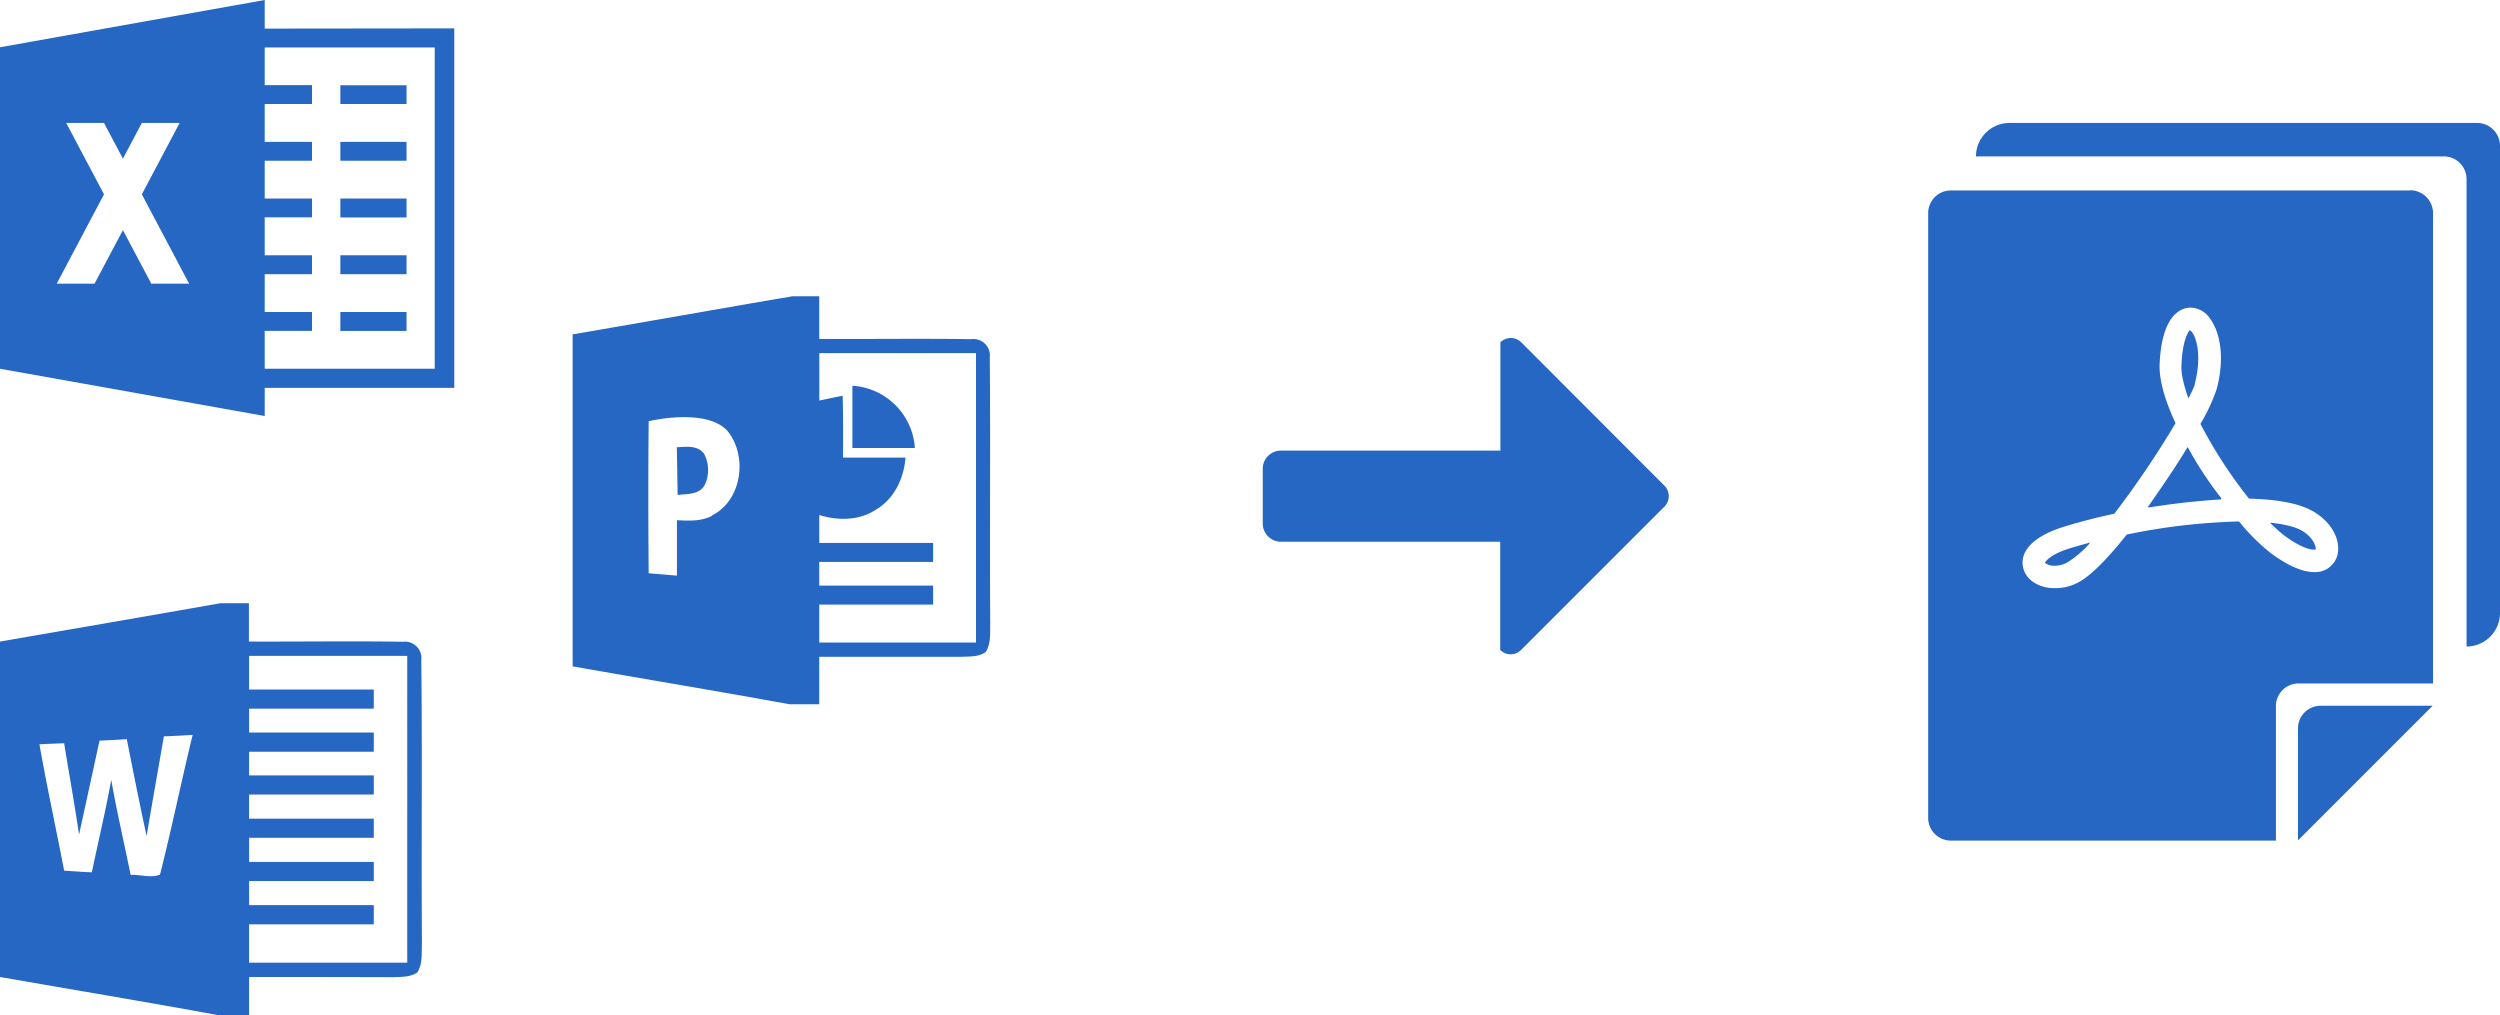
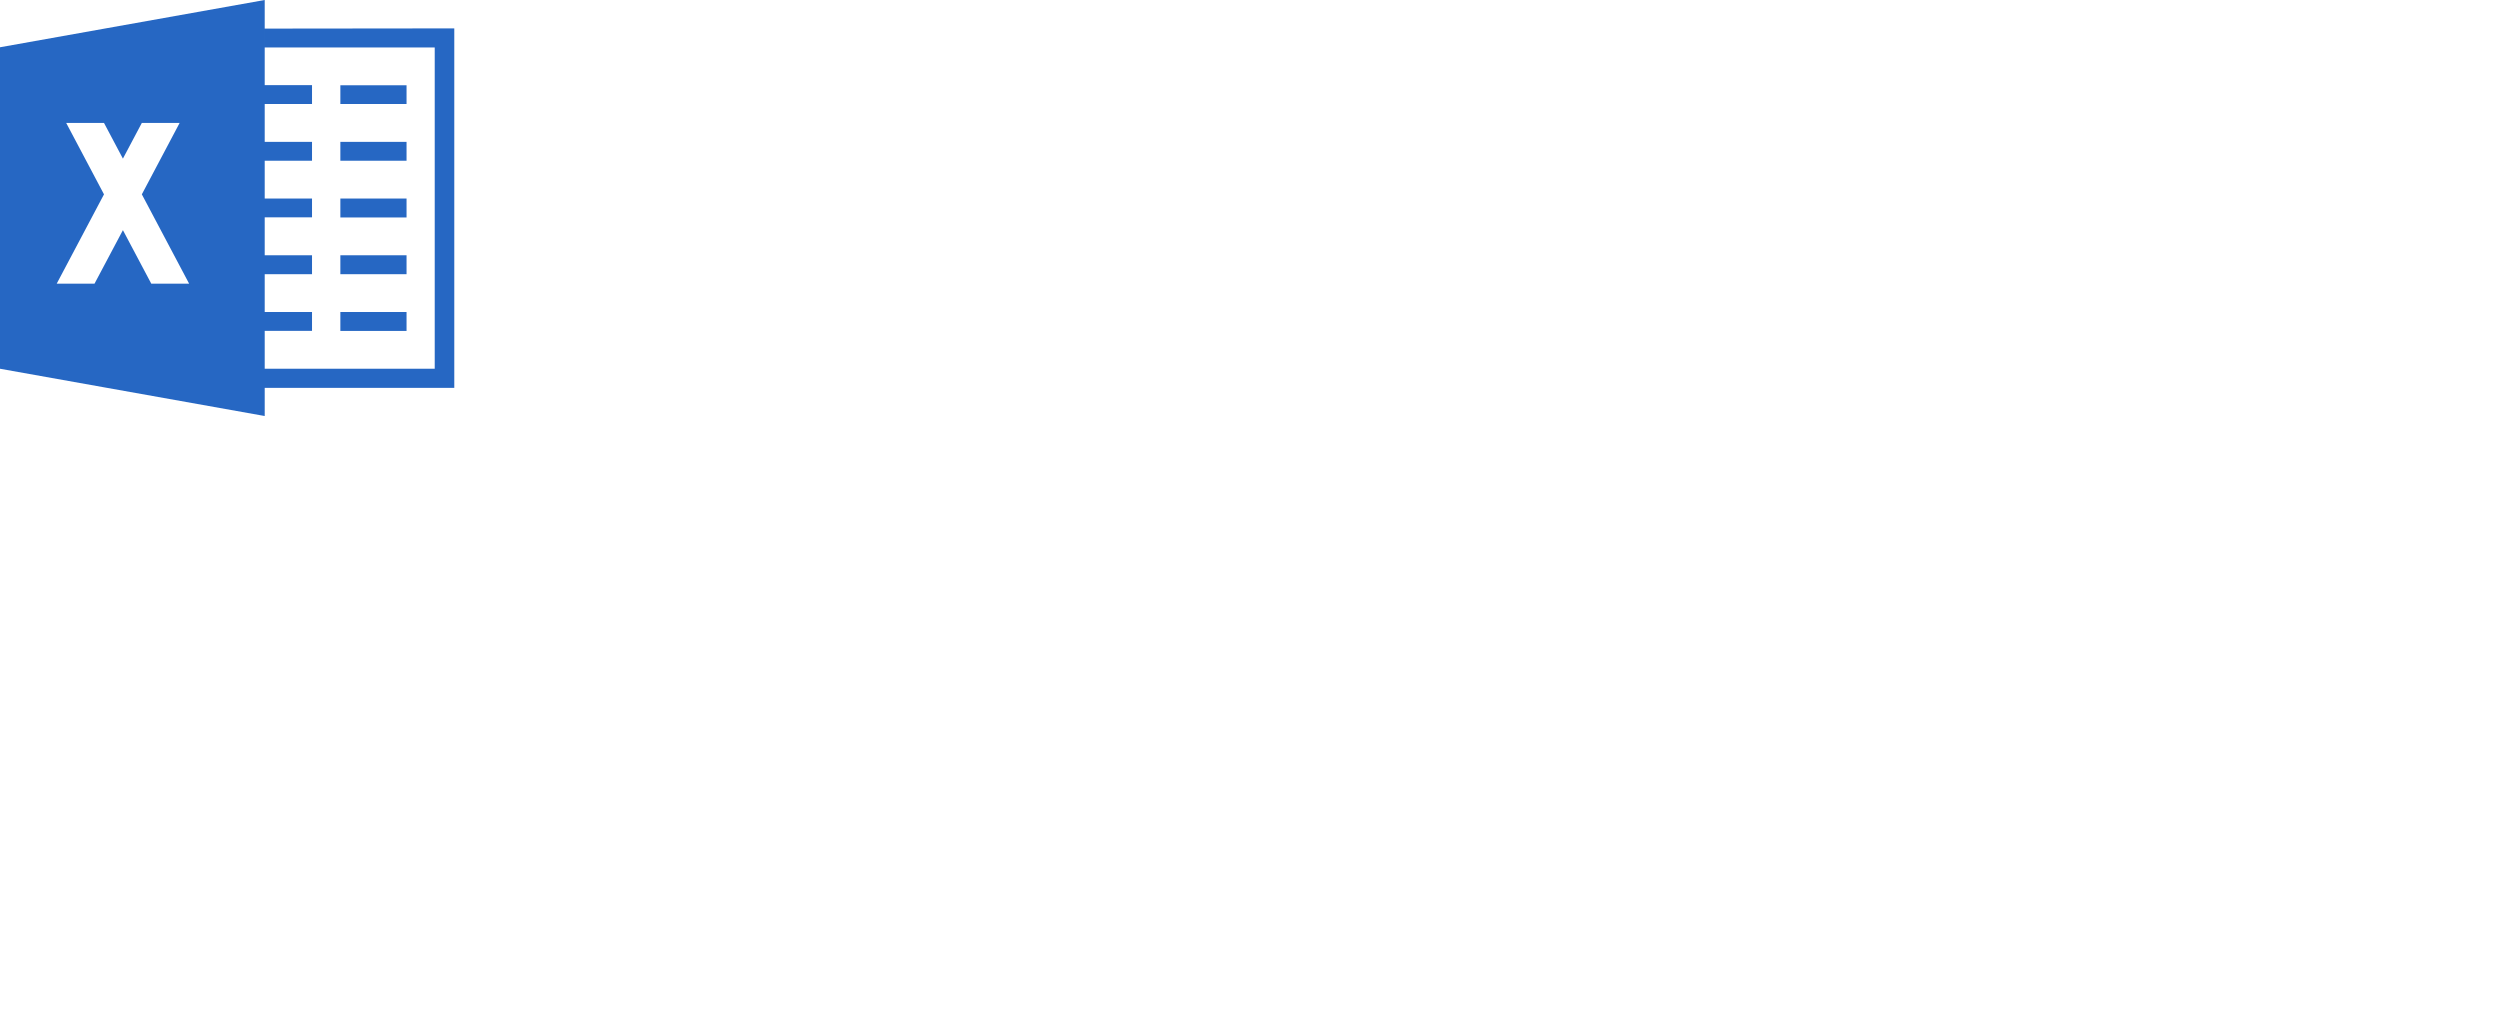
<svg xmlns="http://www.w3.org/2000/svg" id="图层_1" data-name="图层 1" viewBox="0 0 586.58 238.23">
  <defs>
    <style>.cls-1{fill:#2667c3;}</style>
  </defs>
  <title>02-4</title>
-   <path class="cls-1" d="M539.18,170.85v26.34l31.6-31.6H544.44A5.31,5.31,0,0,0,539.18,170.85Zm42-142H471.47a7.88,7.88,0,0,0-7.85,7.85H573.46A5.32,5.32,0,0,1,578.73,42V151.7a7.88,7.88,0,0,0,7.85-7.85h0V34.11a5.4,5.4,0,0,0-5.36-5.27ZM479.8,132.07a3.55,3.55,0,0,0,2.3.67A6.51,6.51,0,0,0,485,132a23.51,23.51,0,0,0,5.46-4.7c-1.63.39-3.06.86-4.5,1.25-5,1.53-6.13,3.25-6.13,3.54Zm33.52-27.2-.1.2V105c-2.77,4.6-6.13,9.48-9.29,14l.2-.09-.1.19a170.8,170.8,0,0,1,17.14-1.92l-.09-.19h.19a83.37,83.37,0,0,1-7.95-12.07ZM515,89.94c1.92-7.67-.19-12.17-1.24-12.45-.19.19-1.73,2.2-1.92,8.33-.09,1.43.29,3.83,1.63,7.66,1.15-2.2,1.53-3.16,1.53-3.54Zm25.76,35c-1-.77-3.25-1.82-8.14-2.3a39.21,39.21,0,0,0,3.16,2.87c4.22,3.16,6.42,3.45,7.09,3.45.29,0,.38,0,.48-.1.09-.28-.29-2.29-2.59-3.92Zm24.71-80.25H457.68a5.32,5.32,0,0,0-5.27,5.27v142a5.32,5.32,0,0,0,5.27,5.27H534v-31.6a5.32,5.32,0,0,1,5.27-5.27h31.6V49.91A5.39,5.39,0,0,0,565.51,44.64Zm-17.14,85.9a5.34,5.34,0,0,1-5.36,3.64c-2.78,0-6.23-1.53-10.25-4.5a48.52,48.52,0,0,1-7.37-7.38,147.61,147.61,0,0,0-26.34,3.07c-4.88,6.13-8.81,10-11.68,11.39A11.43,11.43,0,0,1,482.1,138c-3.93,0-7-2.11-7.47-5.17-.38-2.21.48-6.42,9.77-9.29,3.45-1.06,7.47-2.11,11.68-3a219.84,219.84,0,0,0,14.37-21.26c-2.59-5.55-3.83-10.15-3.74-13.69.48-12.07,5.27-13.41,7.28-13.41a5.61,5.61,0,0,1,4.5,2.49c2.11,2.78,3.74,8.52,1.63,16.57a42.48,42.48,0,0,1-3.83,8.23A111.31,111.31,0,0,0,527.68,117c7.57.19,12.93,1.34,16.09,3.64,3.74,2.58,5.56,6.6,4.6,9.86Z" />
  <path class="cls-1" d="M0,86.52,62.11,97.61V0L0,11.09ZM15.53,28.84H24.4l4.44,8.38,4.44-8.38h8.87L33.28,45.6,44.37,66.55H35.49L28.84,54,22.18,66.55H13.31L24.4,45.6ZM73.21,46.59H62.11V51h11.1Zm0,26.62H62.11v4.43h11.1Zm0-13.31H62.11v4.43h11.1Zm0-26.62H62.11v4.43h11.1Zm0-13.31H62.11V24.4h11.1Zm6.65,44.36H95.39V59.9H79.86Zm0-13.31H95.39V46.59H79.86Zm0,26.62H95.39V73.21H79.86ZM95.39,20H79.86V24.4H95.39ZM79.86,37.71H95.39V33.28H79.86Zm-17.75-31v4.43H102V86.52H62.11V91h44.48V6.66Z" />
-   <path class="cls-1" d="M98.85,154.88a3.87,3.87,0,0,0-4.35-4.3c-12-.2-24,0-36.1-.05v-9H51.75c-17.25,3.05-34.5,6-51.75,9v78.7c17.15,3,34.3,5.85,51.45,9h7v-9q16.88,0,33.75.05c1.9-.1,4,.05,5.7-1.1,1.3-2,1-4.55,1.1-6.8C98.85,199.18,99.1,177,98.85,154.88Zm-61.3,50.3c-1.9.95-4.7-.05-6.9.1-1.5-7.45-3.25-14.85-4.55-22.3-1.3,7.25-3.05,14.45-4.55,21.7-2.15-.1-4.35-.25-6.5-.4-1.9-9.9-4.05-19.7-5.8-29.65,1.9-.1,3.85-.15,5.8-.25,1.15,7.15,2.45,14.3,3.5,21.45l4.8-22.05c2.15-.1,4.25-.2,6.4-.35,1.5,7.6,3,15.15,4.65,22.75,1.3-7.8,2.7-15.6,4.05-23.4,2.25-.1,4.5-.2,6.75-.35-2.65,10.9-4.9,21.9-7.65,32.75Zm58,20.7H58.45v-9H87.7v-4.5H58.45v-5.65H87.7v-4.5H58.45v-5.65H87.7v-4.5H58.45v-5.65H87.7v-4.5H58.45v-5.55H87.7v-4.5H58.45v-5.6H87.7v-4.5H58.45v-7.9h37.1Z" />
-   <path class="cls-1" d="M232.23,83.88a3.85,3.85,0,0,0-4.31-4.3c-11.89-.18-23.8,0-35.7-.06v-10h-6.31c-17.2,2.93-34.37,6-51.55,8.93q0,38.94,0,77.9c17,3,34,5.81,50.94,8.9h6.92V154.1c11.14,0,22.28,0,33.41,0,1.9-.09,4,.07,5.64-1.11,1.29-2,1-4.49,1.07-6.73-.16-20.81.08-41.61-.11-62.41ZM167,121.06c-2.53,1.3-5.42,1.12-8.17,1q0,6.53,0,13l-6.63-.55c-.1-11.89-.12-23.79,0-35.68,0,0,13.21-3.2,18.37,2.14,5,5.93,3.53,16.53-3.58,20ZM229,150.76H192.22v-8.9h26.72V137.4H192.22v-5.56h26.72v-4.45H192.23c0-2.19,0-4.37,0-6.55,4.41,1.37,9.43,1.34,13.37-1.31,4.26-2.53,6.49-7.35,6.86-12.16-4.89,0-9.78,0-14.65,0,0-4.84.05-9.68-.1-14.52q-2.74.54-5.47,1.13V82.86H229v67.9Z" />
-   <path class="cls-1" d="M200,90.51c0,4.86,0,9.74,0,14.61,4.89,0,9.77,0,14.66,0A15.66,15.66,0,0,0,200,90.51Zm-41.19,14.42.18,11.2c2.21-.27,5.08,0,6.35-2.34a8.06,8.06,0,0,0-.14-7.3C163.74,104.43,161,104.83,158.83,104.93Z" />
-   <path class="cls-1" d="M390.57,114,356.93,80.32a3.46,3.46,0,0,0-4.89,0v25.4H300.57a4.28,4.28,0,0,0-4.29,4.28v12.83a4.29,4.29,0,0,0,4.29,4.28H352V152.5a3.44,3.44,0,0,0,4.89,0l33.64-33.64A3.46,3.46,0,0,0,390.57,114Z" />
</svg>